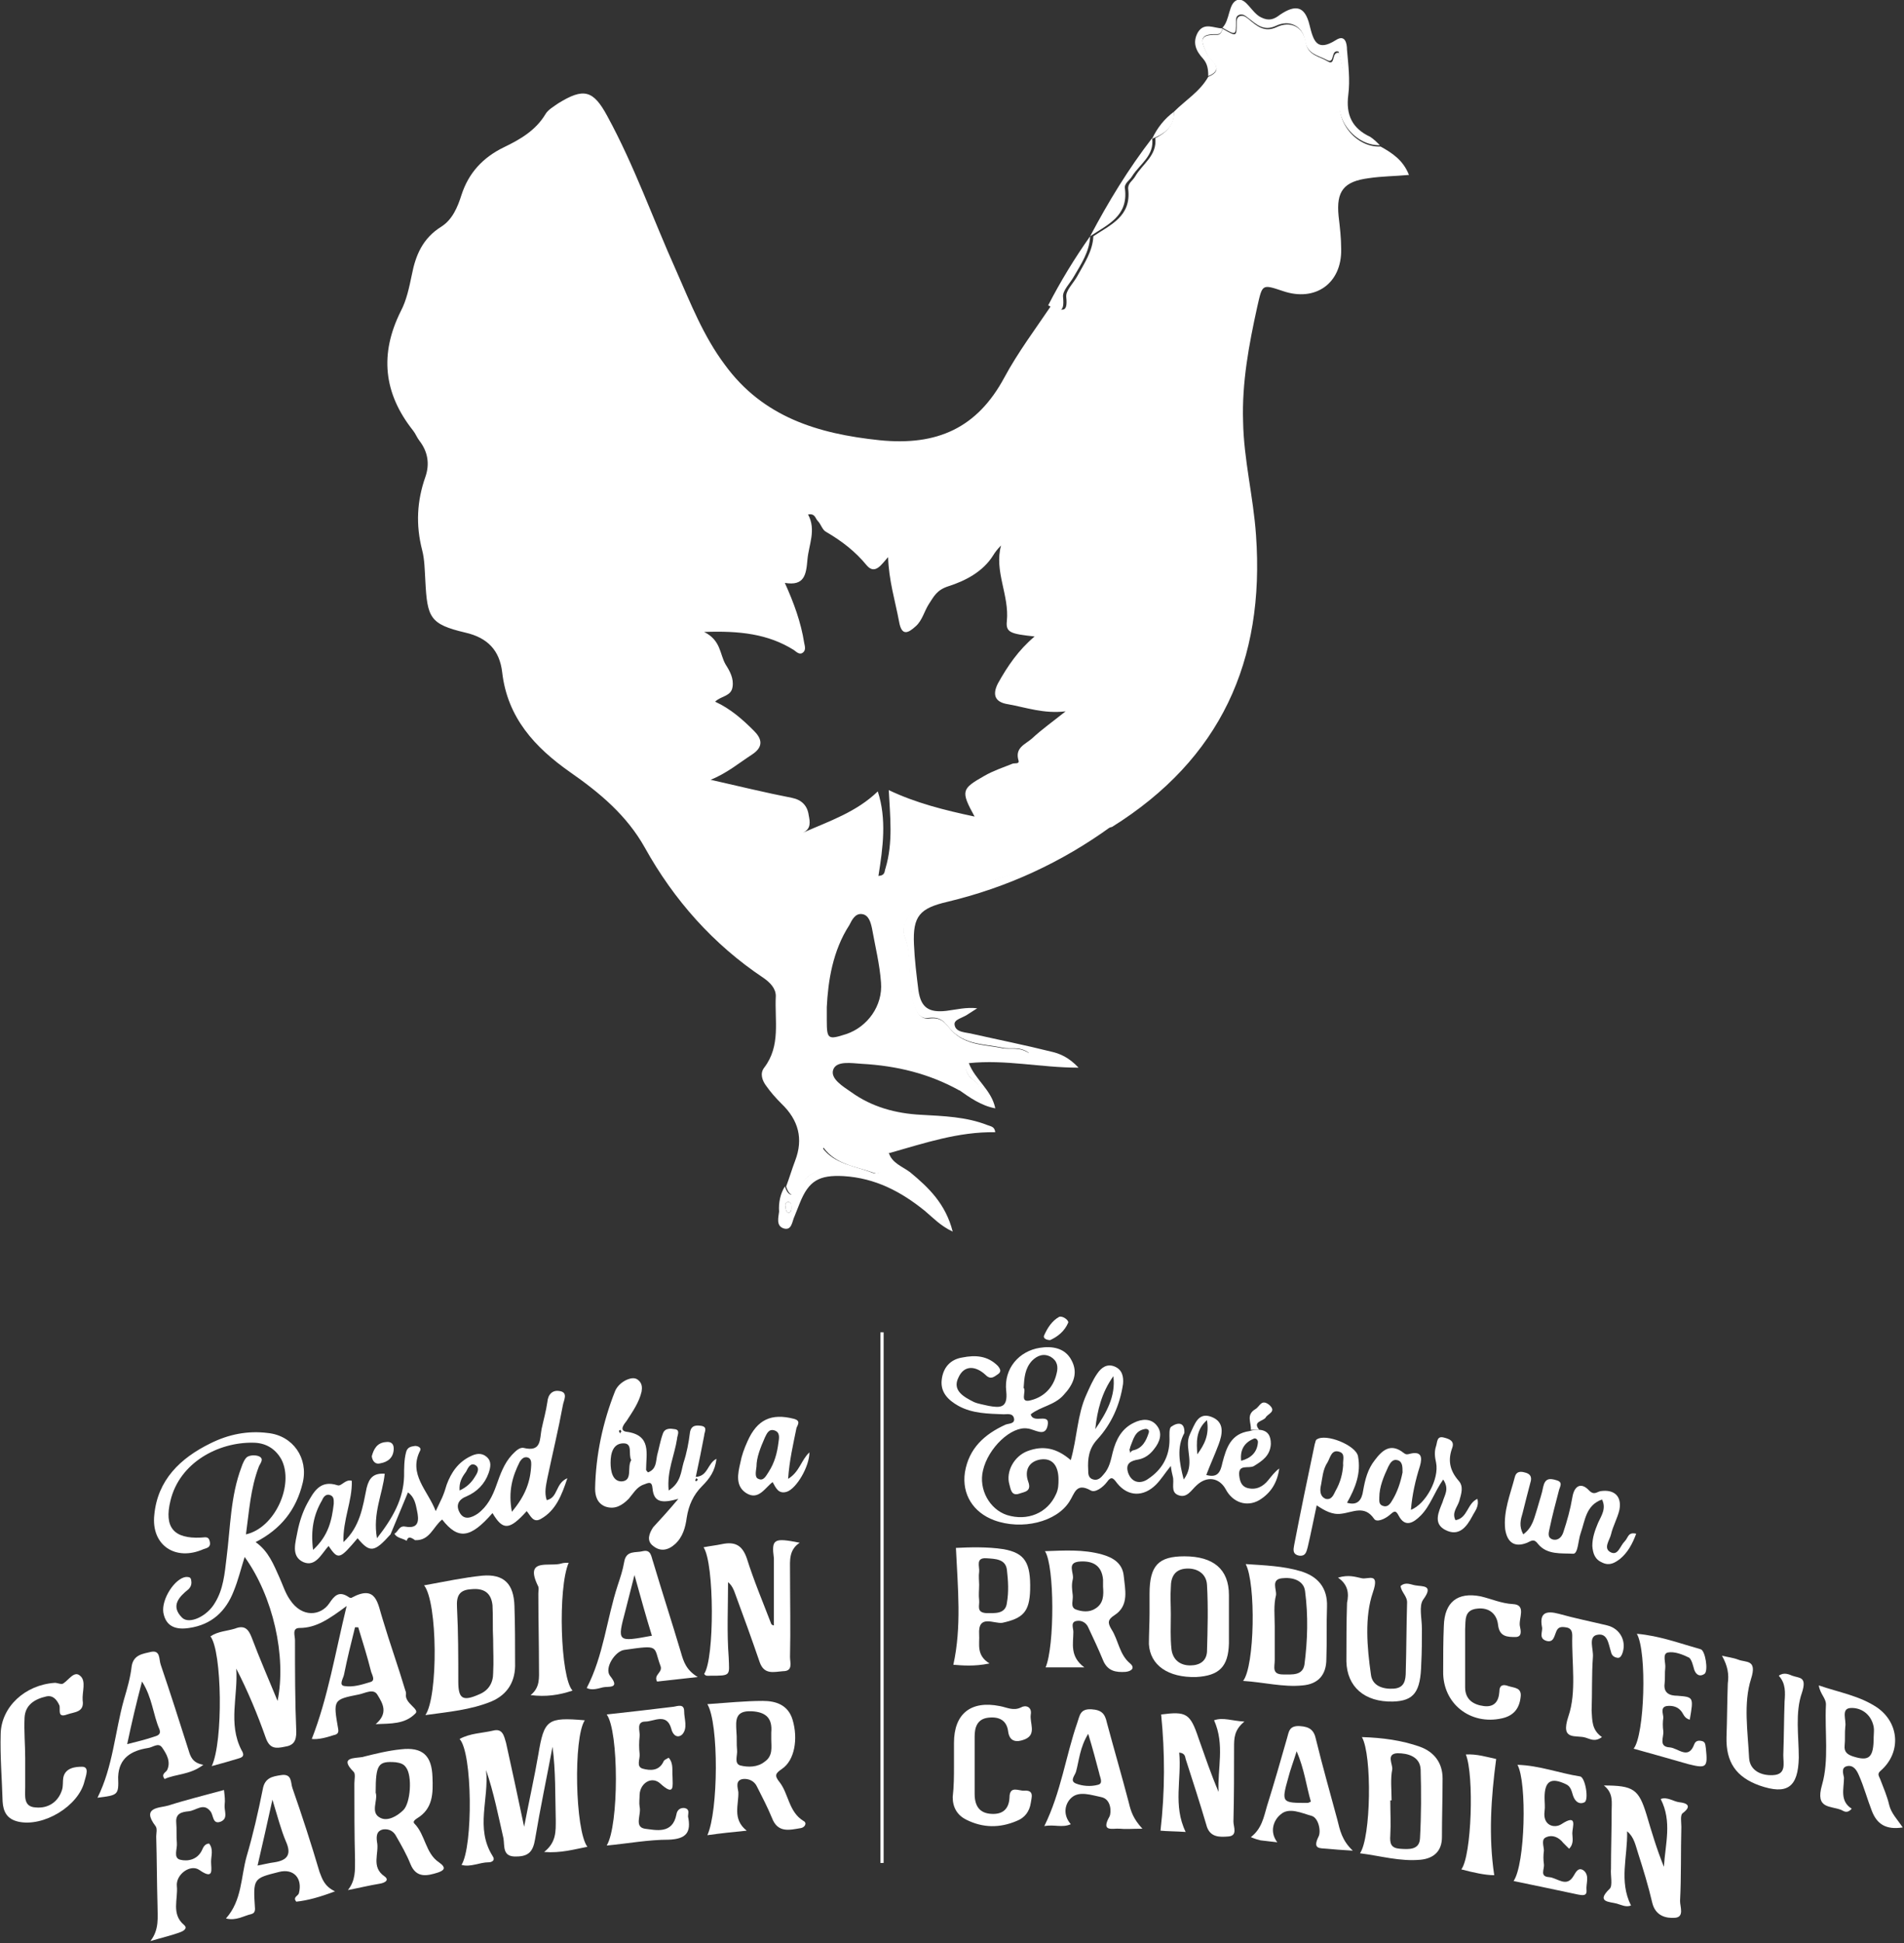
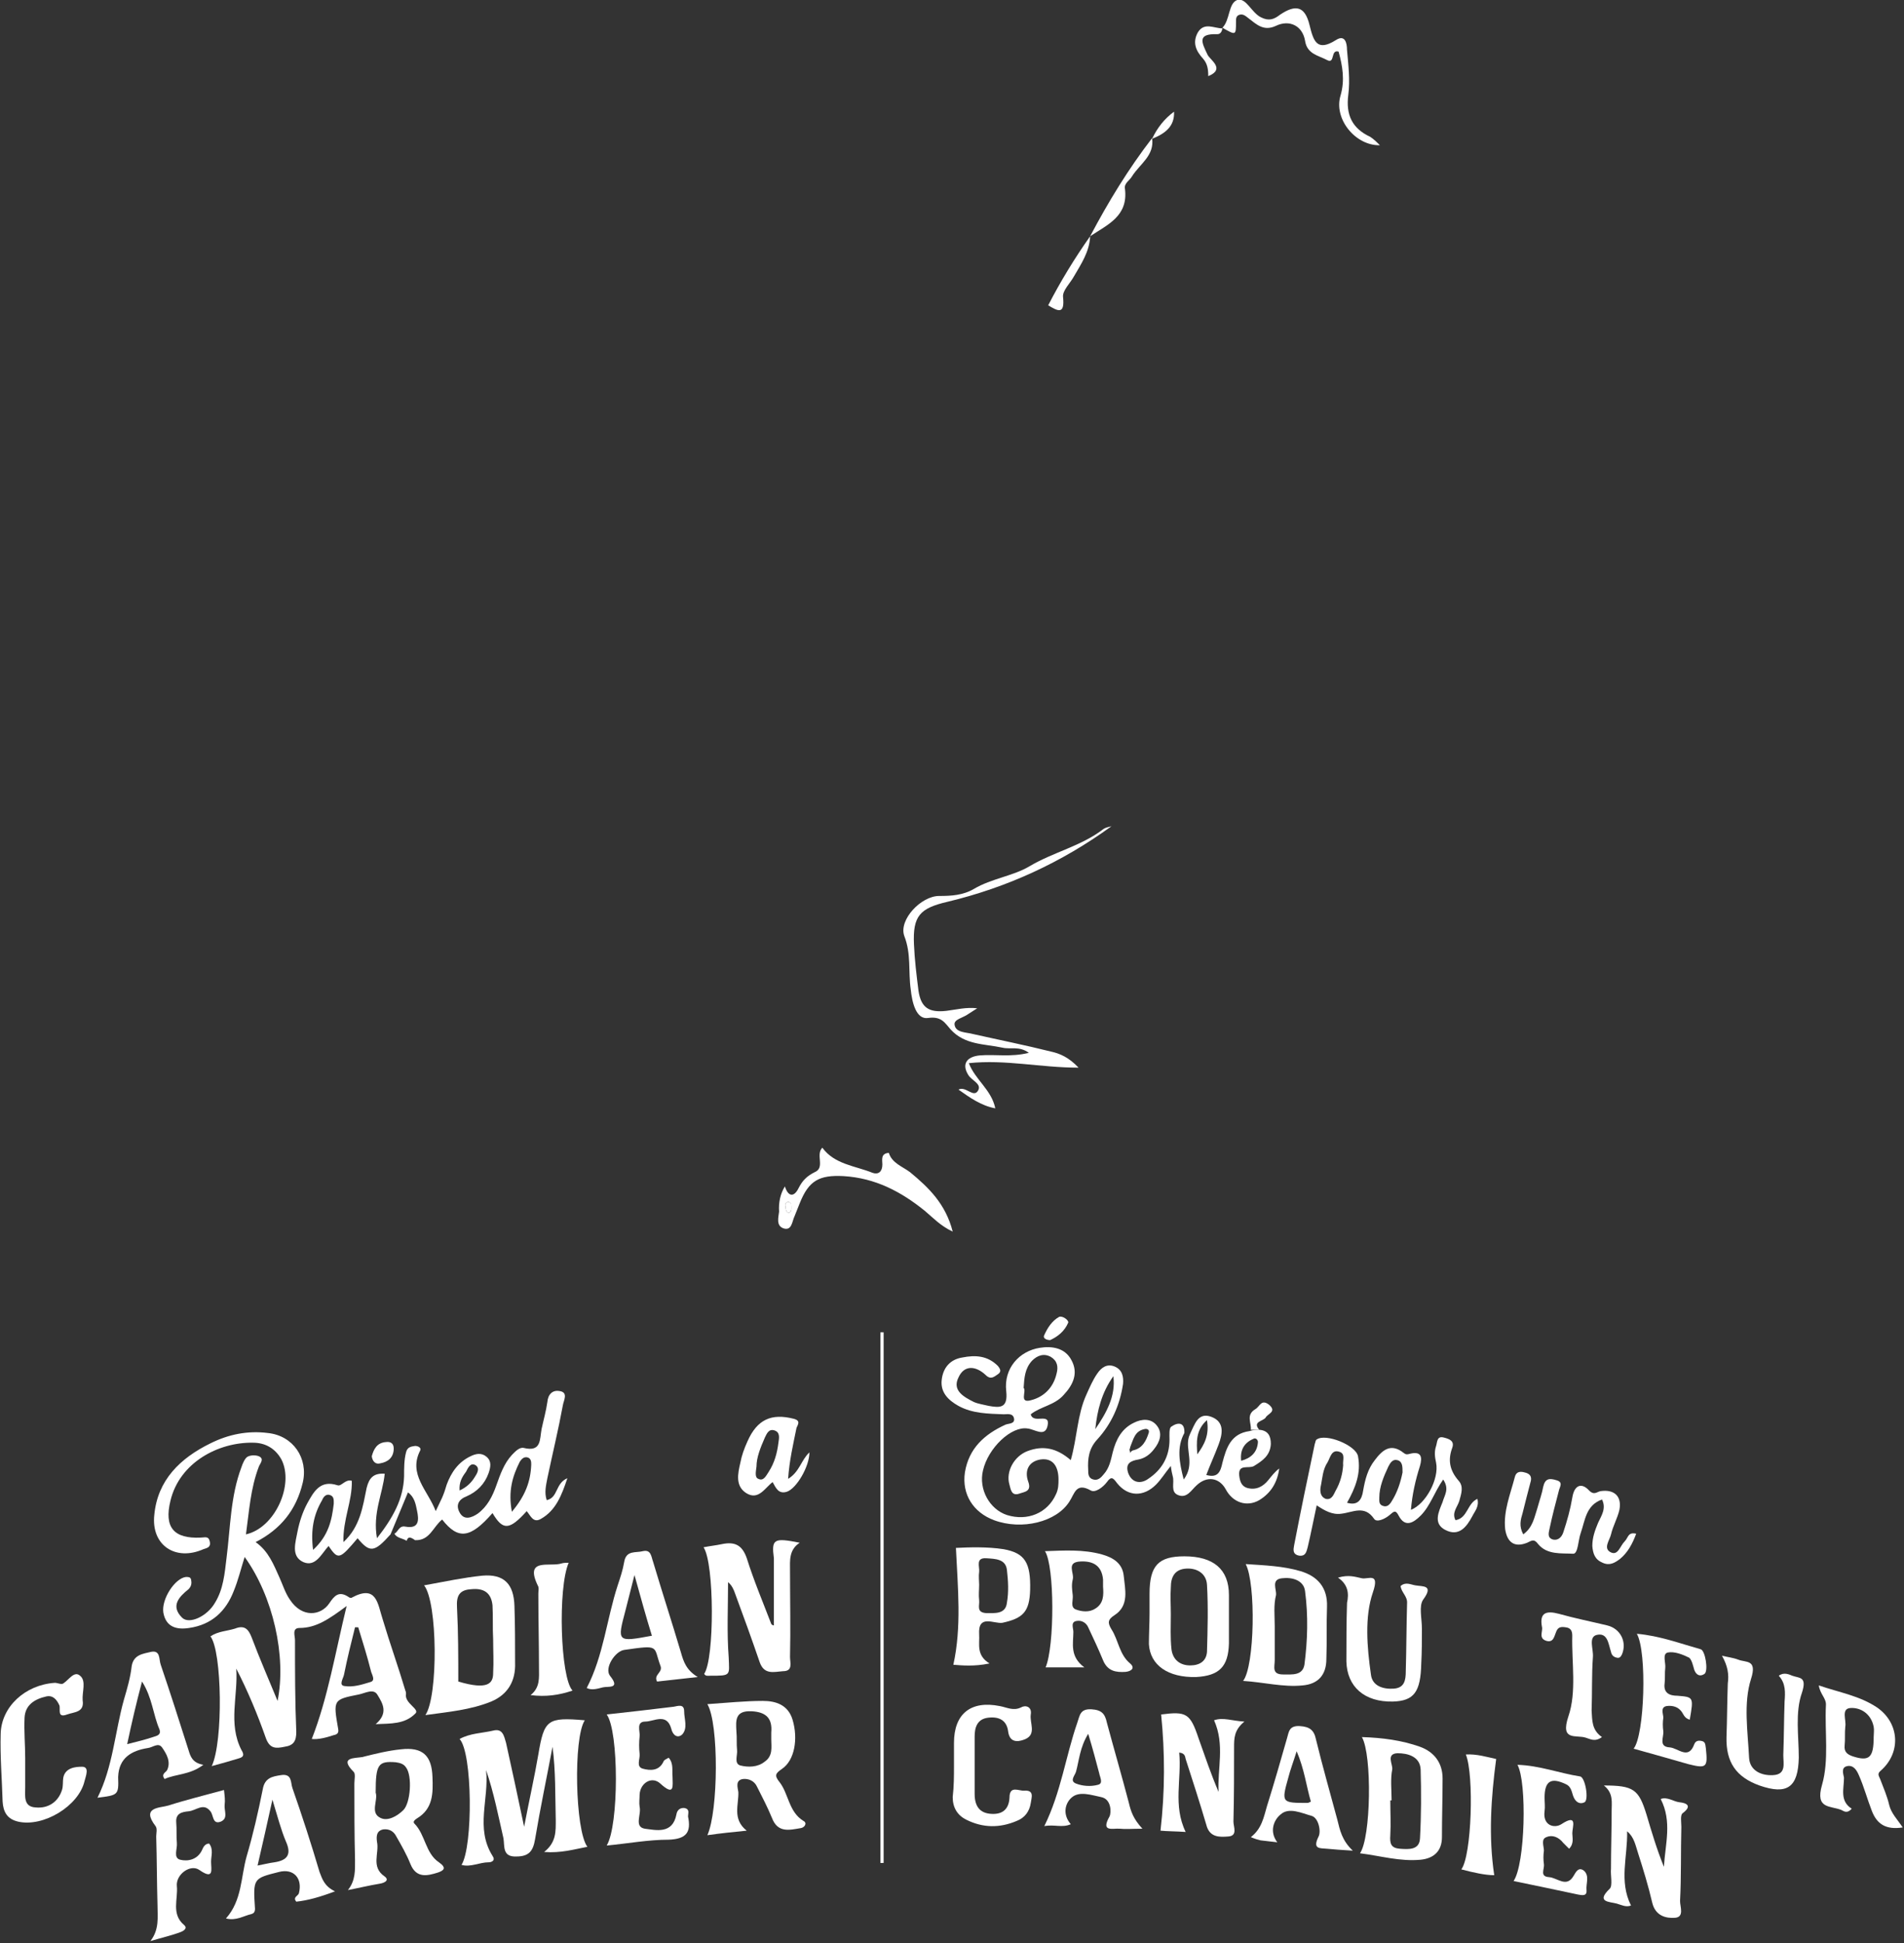
<svg xmlns="http://www.w3.org/2000/svg" width="150" height="153" viewBox="0 0 150 153" fill="none">
  <rect x="0" y="0" width="150" height="153" fill="#333333" stroke="none" />
  <g clip-path="url(#clip0_2348_52255)">
-     <path d="M92.492 8.793C93.407 7.878 94.526 7.218 95.187 6.049C96.56 5.489 95.339 4.778 95.136 4.371C94.678 3.355 94.272 2.694 95.899 2.745C96.153 2.745 96.255 2.49 96.305 2.287H96.356C97.424 2.897 97.424 2.897 97.424 1.83C97.424 1.626 97.424 1.372 97.678 1.27C97.983 1.169 98.187 1.372 98.39 1.525C99 2.033 99.611 2.592 100.577 2.135C101.644 1.626 102.661 2.084 102.865 3.304C103.017 4.371 103.933 4.422 104.594 4.829C105.255 5.235 104.848 4.015 105.509 4.168C105.814 5.286 106.017 6.404 105.661 7.624C105.102 9.505 106.831 11.64 108.763 11.538C109.678 12.047 110.543 12.606 111 13.775C109.882 13.877 108.865 13.877 107.848 14.029C105.865 14.283 105.255 15.046 105.458 17.028C105.56 17.892 105.661 18.756 105.661 19.62C105.712 22.314 103.627 23.788 101.085 22.924C99.407 22.365 99.458 22.365 99.051 24.144C98.39 27.143 97.831 30.142 97.933 33.192C97.983 36.191 98.746 39.139 98.95 42.138C99.661 52.05 96.153 59.776 87.611 65.114C87.407 65.165 87.153 65.215 87 65.317C85.221 66.639 83.034 67.147 81.153 68.265C79.831 69.028 78.153 69.18 76.78 70.044C75.916 70.553 75 70.603 74.034 70.603C72.611 70.603 70.78 72.484 71.288 73.755C71.848 75.178 71.594 76.601 71.797 77.974C71.899 78.889 72.204 80.312 73.17 80.21C74.238 80.058 74.492 80.617 74.95 81.125C76.068 82.345 77.594 82.244 79.017 82.549C79.627 82.65 80.288 82.396 81.102 82.955C79.678 83.311 78.458 83.057 77.238 83.159C76.17 83.26 75.814 83.921 76.322 84.683C76.577 85.09 77.441 85.344 77.085 85.954C76.729 86.513 76.119 85.598 75.56 85.853C73.17 84.531 70.627 83.921 67.882 83.769C67.068 83.718 65.899 83.514 65.644 84.226C65.39 84.938 66.407 85.548 67.068 86.005C68.695 87.174 70.577 87.683 72.56 87.784C74.339 87.886 76.119 87.937 77.797 88.597C78.051 88.699 78.356 88.699 78.407 89.157C75.509 89.106 72.814 90.021 70.119 90.783C69.509 90.834 69.611 91.342 69.611 91.698C69.611 92.257 69.255 92.511 68.848 92.359C67.475 91.851 65.899 91.749 64.882 90.376C64.373 90.936 65.136 91.952 64.272 92.308C63.661 92.562 63.255 92.918 63 93.579C62.645 94.341 62.187 94.24 61.933 93.426C62.187 92.766 62.39 92.054 62.645 91.393C63.306 89.665 62.899 88.191 61.577 86.92C61.119 86.463 60.712 86.005 60.356 85.497C60.051 85.09 59.848 84.531 60.204 84.073C61.526 82.345 61.017 80.363 61.119 78.431C61.119 77.821 60.661 77.364 60.153 77.008C56.187 74.365 53.085 70.858 50.797 66.74C49.373 64.199 47.238 62.42 44.899 60.793C42.153 58.861 39.967 56.523 39.56 52.914C39.356 51.237 38.441 50.22 36.661 49.814C33.865 49.153 33.661 48.645 33.509 45.747C33.458 44.934 33.458 44.07 33.255 43.307C32.746 41.325 32.848 39.444 33.509 37.563C33.865 36.547 33.712 35.581 33.051 34.717C32.848 34.463 32.746 34.158 32.543 33.904C30.204 30.956 29.899 27.855 31.577 24.5C32.034 23.636 32.238 22.619 32.441 21.654C32.746 20.078 33.306 18.756 34.78 17.841C35.645 17.282 36.051 16.316 36.356 15.351C36.916 13.622 38.034 12.402 39.712 11.589C40.983 10.979 42.204 10.268 42.967 8.997C43.17 8.641 43.627 8.387 43.983 8.133C45.967 6.913 46.729 7.065 47.848 9.149C49.983 13.063 51.458 17.282 53.288 21.349C54.407 23.89 55.424 26.483 57.102 28.719C60.102 32.836 64.424 34.158 69.305 34.666C73.831 35.124 76.983 33.7 79.119 29.736C80.187 27.753 81.56 25.923 82.831 24.043C83.594 24.449 84.153 24.754 84 23.382C83.95 22.873 84.56 22.314 84.865 21.755C85.424 20.739 86.085 19.773 86.136 18.604C87.509 17.689 89.136 17.028 88.882 14.893C88.831 14.436 89.238 14.232 89.441 13.877C90 12.911 91.17 12.25 91.017 10.877C91.729 10.522 92.492 9.963 92.492 8.793ZM70.017 62.216C72.153 63.233 74.39 63.792 76.78 64.3C75.661 62.267 75.763 62.115 77.543 61.098C78.255 60.691 79.017 60.437 79.78 60.132C79.933 60.081 80.339 60.183 80.238 59.878C79.933 58.861 80.797 58.607 81.305 58.15C82.068 57.438 82.933 56.828 83.95 56.015C82.221 56.218 80.848 55.71 79.424 55.456C78.407 55.303 78.153 54.744 78.611 53.829C79.373 52.457 80.238 51.186 81.509 50.119C79.627 49.915 79.221 49.814 79.322 48.899C79.526 46.865 78.305 44.985 78.865 42.952C78.611 43.206 78.407 43.46 78.255 43.714C77.441 45.036 76.017 45.747 74.746 46.154C73.78 46.459 73.577 46.967 73.17 47.577C72.814 48.136 72.661 48.848 72.153 49.305C71.543 49.864 71.034 50.119 70.831 48.95C70.526 47.323 70.017 45.696 69.966 43.867C69.458 44.426 68.95 45.29 68.288 44.527C67.373 43.409 66.305 42.596 65.085 41.884C64.78 41.732 64.678 41.274 64.424 41.02C64.221 40.817 64.221 40.41 63.661 40.512C64.322 41.732 63.712 42.901 63.611 44.07C63.509 45.29 63.356 46.154 61.831 45.9C62.543 47.475 63.102 49 63.356 50.627C63.407 50.881 63.509 51.186 63.255 51.389C63 51.593 62.746 51.339 62.543 51.186C60.509 49.915 58.272 49.661 55.475 49.763C56.797 50.424 56.695 51.491 57.153 52.304C57.509 52.864 57.814 53.423 57.712 54.084C57.611 54.846 56.797 54.795 56.339 55.253C57.56 55.812 58.526 56.676 59.39 57.54C59.95 58.099 60.255 58.76 59.238 59.421C58.221 60.081 57.255 60.895 55.983 61.403C58.221 61.911 60.306 62.42 62.39 62.826C63.153 62.979 63.611 63.436 63.712 64.199C63.814 64.707 63.916 65.266 63.255 65.571C65.339 64.656 67.475 63.945 69.153 62.318C69.865 64.504 69.56 66.74 69.204 68.977C69.763 68.926 69.661 68.621 69.763 68.367C70.373 66.334 70.119 64.25 70.017 62.216ZM65.136 79.295C65.136 79.905 65.136 80.109 65.136 80.363C65.136 81.837 65.238 81.888 66.661 81.43C68.339 80.871 69.56 79.194 69.407 77.364C69.305 75.941 68.95 74.517 68.695 73.094C68.594 72.637 68.441 72.027 67.882 71.976C67.373 71.925 67.119 72.433 66.916 72.84C65.594 74.873 65.238 77.262 65.136 79.295Z" fill="white" />
    <path d="M29.596 135.767C30.613 134.903 30.155 134.14 29.749 133.479C29.444 132.92 28.782 133.327 28.274 133.429C26.24 133.835 26.24 133.835 26.647 136.173C26.698 136.478 26.545 136.58 26.291 136.631C25.681 136.834 25.071 136.987 24.562 136.936C25.833 133.683 26.393 130.226 27.308 126.465C25.935 127.481 24.918 128.193 23.596 128.193C22.986 128.193 23.24 128.803 23.24 129.159C23.24 131.548 23.24 133.988 23.342 136.377C23.342 137.088 23.138 137.444 22.427 137.546C21.715 137.698 21.257 137.698 20.952 136.885C20.291 135.004 19.528 133.174 18.613 131.395C18.766 133.53 17.952 135.716 19.02 137.8C19.274 138.207 19.172 138.359 18.816 138.461C18.155 138.664 17.444 138.867 16.681 139.071C17.596 137.139 17.494 130.023 16.579 128.854C17.189 128.447 17.85 128.447 18.511 128.244C19.274 127.939 19.579 128.295 19.833 128.955C20.444 130.582 21.155 132.209 21.867 133.937C22.579 130.429 21.511 125.702 19.274 122.602C18.969 123.567 18.766 124.431 18.41 125.296C17.799 126.871 16.681 127.939 14.901 128.193C13.935 128.345 13.071 128.142 12.867 126.973C12.715 125.906 13.783 124.279 14.647 124.177C14.85 124.177 15.003 124.177 15.054 124.381C15.104 124.635 15.104 124.889 14.85 125.143C14.088 125.753 13.427 126.465 14.342 127.38C14.901 127.939 16.325 127.278 16.935 126.211C17.596 125.143 17.698 123.923 17.85 122.652C18.155 120.263 18.155 117.824 19.02 115.536C19.122 115.231 19.274 114.875 19.477 114.723C19.732 114.57 20.138 114.57 20.393 114.672C20.85 114.875 20.494 115.231 20.393 115.485C19.732 117.214 19.63 118.993 19.376 120.823C21.664 120.314 23.189 116.909 22.172 114.926C21.664 114.011 20.85 113.605 19.935 113.605C17.189 113.554 14.138 115.18 13.427 118.179C12.918 120.263 13.681 121.178 15.816 121.077C16.122 121.077 16.427 120.924 16.528 121.382C16.63 121.839 16.325 121.89 16.02 121.992C13.833 122.957 11.901 121.687 12.155 119.298C12.41 116.553 14.189 114.825 16.579 113.655C18.003 112.944 19.528 112.639 21.105 112.842C23.088 113.045 24.308 114.825 23.85 116.756C23.342 118.891 22.122 120.416 20.138 121.432C21.155 122.144 21.562 123.212 22.02 124.228C22.274 124.787 22.477 125.448 22.833 125.956C23.799 127.43 25.274 127.227 25.935 126.261C26.342 125.651 26.698 125.245 27.46 125.753C27.511 125.804 27.664 125.855 27.715 125.804C29.698 124.736 29.749 126.312 30.155 127.532C30.715 129.413 31.376 131.243 31.935 133.124C31.986 133.225 31.986 133.327 31.986 133.378C31.833 134.14 33.155 134.598 32.698 134.953C31.884 135.767 30.816 135.716 29.596 135.767ZM28.223 128.142C28.122 128.142 28.071 128.142 27.969 128.142C27.664 129.362 27.359 130.582 27.105 131.853C27.054 132.158 26.647 132.717 27.155 132.768C27.816 132.869 28.477 132.666 29.138 132.463C29.596 132.361 29.342 131.954 29.24 131.649C28.935 130.429 28.579 129.311 28.223 128.142Z" fill="white" />
    <path d="M99.204 112.588C99.916 112.639 100.119 113.096 100.119 113.706C100.068 114.621 99.458 115.028 98.797 115.435C98.39 115.689 97.526 115.231 97.628 116.197C97.678 116.604 97.78 117.01 98.238 117.163C98.95 117.366 99.509 117.061 99.916 116.553C100.17 116.248 100.424 115.892 100.78 115.638C100.628 116.756 100.119 117.569 99.204 118.129C98.238 118.688 97.119 118.332 96.56 117.264C96.051 116.35 95.085 116.197 94.272 116.96C93.865 117.315 93.509 118.027 92.797 117.722C92.187 117.468 92.543 116.756 92.39 116.248C92.339 116.045 92.289 115.841 92.238 115.435C91.78 115.994 91.475 116.502 91.068 116.909C90.102 117.874 88.882 117.874 88.017 116.807C87.712 116.4 87.56 116.197 87.204 116.705C86.899 117.112 86.289 117.569 85.933 117.366C84.763 116.705 84.662 117.62 84.255 118.23C83.238 119.857 80.492 120.518 78.305 119.704C76.678 119.094 75.763 117.671 76.017 115.943C76.323 114.062 77.543 112.944 79.221 112.181C79.475 112.08 79.984 112.131 79.882 111.673C79.78 111.266 79.373 111.368 79.068 111.368C77.848 111.317 76.628 111.317 75.509 110.707C74.695 110.25 74.085 109.64 74.187 108.674C74.289 107.708 74.848 107.048 75.814 106.895C76.831 106.692 77.797 106.743 78.611 107.556C78.814 107.81 78.916 108.013 78.611 108.217C78.305 108.42 78.051 108.674 77.644 108.267C76.882 107.556 75.966 107.454 75.509 108.471C75 109.487 75.916 109.996 76.729 110.402C77.085 110.555 77.492 110.606 77.899 110.707C78.763 110.86 79.424 110.911 79.272 109.538C79.068 107.759 80.289 106.387 81.916 106.133C82.882 105.98 83.899 106.133 84.407 107.098C84.966 108.115 84.56 109.03 83.797 109.843C83.085 110.657 81.966 110.758 81.204 111.368C81.407 112.181 82.78 111.165 82.526 112.283C82.323 113.198 81.509 112.537 80.95 112.486C79.678 112.283 77.848 114.011 77.441 115.79C77.085 117.264 77.95 118.84 79.323 119.298C80.95 119.806 82.526 119.145 83.187 117.671C83.39 117.264 83.39 116.858 83.39 116.502C83.39 115.587 83.034 114.774 81.966 114.926C81.051 115.079 80.695 115.79 81 116.655C81.305 117.468 80.695 117.468 80.289 117.62C79.678 117.824 79.627 117.264 79.526 116.909C79.221 115.892 79.882 114.672 80.95 114.265C82.17 113.808 83.238 114.011 84.356 114.977C84.865 113.198 84.865 111.419 85.577 109.843C85.831 109.284 86.085 108.674 86.441 108.166C86.746 107.708 87.204 107.353 87.814 107.607C88.424 107.861 88.526 108.42 88.475 108.979C88.221 110.657 87.56 112.131 86.441 113.351C85.78 114.062 85.678 114.875 85.729 115.74C85.729 116.045 85.729 116.4 86.136 116.502C86.492 116.604 86.746 116.35 86.95 116.095C87.407 115.587 87.509 114.977 87.661 114.367C87.916 113.351 88.373 112.486 89.339 112.029C89.95 111.724 90.662 111.673 91.119 112.232C91.628 112.842 91.373 113.554 90.916 114.113C90.611 114.52 90.204 114.825 89.695 114.926C89.085 115.028 88.627 115.231 88.882 115.994C89.187 116.807 89.899 116.858 90.458 116.451C91.526 115.74 92.136 114.723 92.136 113.351C92.136 112.995 92.085 112.436 92.289 112.334C92.797 111.978 93.356 111.978 93.305 112.842C92.695 113.961 92.899 115.13 93.255 116.502C94.17 115.282 93.356 114.164 93.662 113.147C93.712 113.046 93.712 112.995 93.763 112.893C94.119 112.181 94.373 111.165 95.441 111.571C96.509 111.978 96.305 112.944 96 113.757C95.695 114.57 95.339 115.333 95.034 116.146C95.95 116.4 96.153 115.892 96.305 115.18C96.611 114.011 96.966 112.893 98.441 112.69C98.746 112.588 99 112.588 99.204 112.588ZM89.238 114.215C90 114.062 90.305 113.452 90.509 112.791C90.56 112.537 90.305 112.486 90.153 112.537C89.39 112.69 89.289 113.351 89.034 113.961C89.034 114.011 89.034 114.062 88.984 114.113C88.984 114.215 89.034 114.316 89.034 114.418C89.085 114.316 89.136 114.265 89.238 114.215ZM80.644 109.284C80.899 109.538 80.238 110.555 81.255 110.25C82.221 109.996 82.984 109.284 83.238 108.166C83.39 107.607 83.289 107.149 82.78 106.844C82.221 106.539 81.712 106.743 81.305 107.149C80.746 107.759 80.695 108.471 80.644 109.284ZM86.289 112.537C87.153 111.266 87.916 109.945 87.712 108.369C86.797 109.64 86.441 111.063 86.289 112.537ZM94.323 114.52C94.882 113.757 95.289 112.995 95.085 111.826C94.17 112.639 94.272 113.605 94.323 114.52ZM97.78 115.028C98.543 114.825 99.051 114.367 99.102 113.554C99.102 113.351 98.899 113.198 98.746 113.3C98.034 113.605 97.678 114.164 97.78 115.028Z" fill="white" />
    <path d="M32.038 121.331C31.733 121.128 31.275 121.128 31.072 120.772C31.377 120.62 31.427 120.111 31.936 120.213C33.054 120.416 33.004 119.654 32.851 118.942C32.749 118.434 32.648 117.875 32.139 117.519C31.682 118.637 31.224 119.705 30.766 120.823C29.495 122.246 29.139 122.297 28.173 121.128C26.749 122.805 26.648 122.856 25.885 121.738C25.326 122.348 24.868 123.415 23.902 123.009C22.885 122.551 23.292 121.433 23.444 120.569C23.597 119.806 23.851 119.044 24.207 118.383C24.715 117.468 25.224 116.502 26.597 116.96C26.902 117.062 27.207 116.452 27.715 116.604C27.766 118.18 27.004 119.654 27.055 121.433C28.377 120.213 28.58 118.637 28.885 117.163C29.088 116.35 29.444 115.994 30.309 116.045C30.156 117.621 29.343 119.146 29.699 121.128C30.97 119.501 31.783 118.027 31.834 116.248C31.834 115.587 31.834 114.977 31.987 114.367C32.088 113.961 32.343 113.91 32.699 113.859C32.953 113.859 33.207 114.012 33.105 114.215C32.139 116.096 33.715 117.367 34.326 118.993C34.529 118.586 34.682 118.231 34.834 117.926C34.987 117.57 35.088 117.265 35.19 116.909C35.546 115.943 36.105 115.13 37.071 114.672C37.478 114.469 37.936 114.368 38.343 114.723C38.749 115.079 38.648 115.537 38.495 115.994C38.19 116.858 37.58 117.468 36.766 117.824C36.105 118.078 35.902 118.536 36.207 119.095C36.563 119.756 37.173 119.501 37.631 119.196C38.394 118.637 38.8 117.824 39.105 116.96C39.41 116.096 39.715 115.232 40.326 114.571C40.58 114.317 40.885 113.961 41.241 114.012C42.665 114.367 42.512 113.351 42.665 112.538C42.817 111.826 43.021 111.114 43.122 110.403C43.173 109.793 43.529 109.437 44.088 109.539C44.8 109.64 44.394 110.301 44.343 110.657C43.987 112.588 43.529 114.469 43.122 116.401C43.021 116.96 42.868 117.519 43.072 118.129C43.987 117.926 43.733 116.807 44.699 116.401C44.241 117.773 43.783 118.942 42.614 119.603C42.004 119.959 41.8 119.349 41.495 118.993C40.122 120.518 39.614 120.518 38.8 119.146C37.071 121.128 36.105 121.28 34.834 119.654C34.122 120.213 33.868 121.331 32.699 121.28C32.343 121.026 32.139 120.975 32.038 121.331ZM24.665 122.043C25.885 120.925 26.139 119.705 26.292 118.434C26.292 118.18 26.343 117.824 25.987 117.722C25.682 117.621 25.478 117.875 25.377 118.129C24.715 119.247 24.461 120.467 24.665 122.043ZM40.326 119.044C41.394 117.773 41.8 116.655 41.851 115.333C41.851 115.13 41.851 114.876 41.597 114.774C41.292 114.672 41.088 114.876 40.936 115.13C40.377 116.248 40.021 117.417 40.326 119.044ZM36.207 117.366C36.766 117.112 37.122 116.757 37.377 116.35C37.58 116.045 37.834 115.638 37.478 115.384C37.072 115.13 36.868 115.587 36.715 115.892C36.41 116.299 36.156 116.706 36.207 117.366Z" fill="white" />
    <path d="M46.071 135.463C45.156 136.835 45.309 144.155 46.275 145.425C45.207 145.629 44.19 145.934 42.868 145.832C43.834 145.07 43.783 144.206 43.783 143.291C43.733 141.359 43.783 139.478 43.529 137.547C43.071 139.987 42.563 142.376 42.156 144.815C42.004 145.73 41.699 146.188 40.682 146.188C39.563 146.239 39.766 145.375 39.665 144.765C39.258 142.986 38.902 141.156 38.292 139.377C38.546 141.664 37.427 143.951 38.8 146.137C39.054 146.493 38.749 146.645 38.495 146.645C37.783 146.645 37.071 147.052 36.36 146.849C37.275 145.375 37.224 138.004 36.207 136.937C37.021 136.479 37.987 136.479 38.851 136.276C39.614 136.073 39.715 136.733 39.868 137.242C40.326 139.326 40.783 141.41 41.292 143.85C41.699 141.715 42.105 139.936 42.41 138.157C42.868 135.412 43.122 135.209 46.071 135.463Z" fill="white" />
    <path d="M113.697 116.503C112.986 117.52 112.681 118.587 111.918 119.349C111.358 119.909 110.697 120.315 110.189 119.349C109.935 118.841 109.782 119.044 109.477 119.299C109.121 119.604 108.46 119.909 108.257 119.604C107.494 118.485 106.579 119.095 105.664 119.197C104.952 119.299 104.342 118.943 103.731 118.536C103.477 119.705 103.274 120.773 103.02 121.84C102.918 122.196 102.867 122.552 102.358 122.501C101.799 122.399 101.901 121.993 101.952 121.688C102.46 119.044 103.02 116.35 103.579 113.707C103.63 113.606 103.63 113.402 103.731 113.351C104.443 112.843 106.833 113.809 106.986 114.673C107.24 115.995 106.782 117.164 106.121 118.333C106.986 118.587 107.291 118.079 107.392 117.367C107.545 116.503 107.748 115.69 108.308 114.978C108.918 114.165 109.579 113.606 110.596 114.419C110.799 114.571 110.901 114.521 111.104 114.47C111.969 114.266 112.07 114.724 111.867 115.435C111.511 116.554 111.257 117.672 111.155 118.892C112.325 118.434 113.392 116.452 113.138 115.181C113.036 114.724 112.986 114.317 113.138 113.86C113.24 113.555 113.189 113.046 113.748 113.199C114.155 113.301 114.613 113.453 114.409 114.012C114.053 114.978 114.206 115.791 114.918 116.605C115.325 117.062 115.121 117.621 114.969 118.18C114.816 118.689 114.358 119.095 114.664 119.705C115.63 119.553 115.579 118.384 116.392 118.028C116.545 118.638 116.189 118.994 115.986 119.4C115.528 120.264 114.918 121.027 113.85 120.468C112.884 119.959 113.342 119.044 113.647 118.282C113.799 117.723 114.206 117.265 113.697 116.503ZM105.816 115.385C105.765 114.978 106.02 114.47 105.511 114.317C104.901 114.114 104.799 114.775 104.596 115.131C104.189 115.74 104.189 116.401 104.036 117.113C103.986 117.469 104.036 117.875 104.443 118.028C104.901 118.13 105.053 117.723 105.206 117.418C105.613 116.706 105.765 116.045 105.816 115.385ZM110.494 115.944C110.494 115.486 110.494 115.08 110.087 114.978C109.731 114.876 109.528 115.181 109.375 115.486C109.02 116.249 108.664 117.062 108.664 117.926C108.664 118.18 108.613 118.485 108.969 118.587C109.274 118.689 109.477 118.485 109.63 118.231C110.087 117.52 110.342 116.706 110.494 115.944Z" fill="white" />
-     <path d="M53.442 118.026C52.171 118.381 51.51 118.331 51.408 117.212C51.357 116.602 51.103 116.755 50.696 116.907C50.137 117.111 49.883 117.619 49.527 118.026C49.018 118.534 48.459 118.89 47.696 118.636C47.035 118.381 46.883 117.771 46.883 117.212C46.934 114.569 47.493 111.977 48.459 109.537C48.612 109.181 48.917 108.876 49.324 108.673C49.679 108.52 50.035 108.419 50.34 108.724C50.595 108.978 50.595 109.283 50.544 109.588C50.34 110.452 49.832 111.163 49.374 111.875C49.171 112.129 48.764 112.638 49.324 112.739C51.357 112.993 50.9 114.467 50.9 115.738C50.9 115.789 51.001 115.891 51.052 115.942C51.713 115.687 51.663 115.128 51.764 114.62C51.917 114.061 52.018 113.451 52.222 112.892C52.374 112.434 52.832 112.485 53.137 112.536C53.645 112.587 53.34 113.044 53.34 113.298C53.137 114.62 52.527 115.84 52.679 117.365C53.645 116.755 53.645 115.891 53.849 115.179C54.103 114.417 54.256 113.603 54.357 112.79C54.459 112.18 54.917 112.231 55.273 112.282C55.781 112.383 55.476 112.79 55.476 113.044C55.273 114.112 55.069 115.128 54.815 116.297C55.781 116.247 55.73 115.23 56.442 114.874C56.34 115.84 55.883 116.45 55.324 117.009C54.612 117.721 54.256 118.534 54.103 119.5C54.001 120.262 53.798 121.025 53.188 121.584C52.629 122.092 52.018 122.194 51.459 121.736C50.9 121.33 51.154 120.72 51.459 120.262C52.069 119.601 52.629 118.991 53.442 118.026ZM49.73 114.976C49.476 114.518 49.883 113.654 49.12 113.654C48.306 113.654 48.103 114.417 48.103 115.179C48.103 115.84 48.256 116.653 48.968 116.653C49.883 116.602 49.374 115.535 49.73 114.976ZM48.968 112.739C48.917 112.688 48.917 112.638 48.866 112.587C48.815 112.638 48.764 112.638 48.764 112.688C48.764 112.739 48.815 112.79 48.866 112.892C48.866 112.79 48.917 112.739 48.968 112.739ZM54.968 116.501C54.917 116.45 54.917 116.45 54.866 116.399C54.815 116.45 54.815 116.501 54.764 116.551C54.764 116.551 54.815 116.602 54.815 116.653C54.917 116.602 54.968 116.551 54.968 116.501Z" fill="white" />
    <path d="M60.968 127.989C60.968 126.312 60.968 124.634 60.968 122.957C60.968 122.855 60.968 122.754 60.968 122.703C60.765 121.178 60.968 121.076 63.002 121.483C62.138 122.042 62.239 122.906 62.239 123.669C62.239 125.956 62.29 128.193 62.239 130.48C62.239 130.937 62.494 131.598 61.68 131.598C60.968 131.649 60.205 131.903 59.849 130.887C59.239 129.108 58.578 127.278 57.917 125.499C57.816 125.194 57.663 124.838 57.358 124.584C57.358 126.566 57.256 128.548 57.409 130.531C57.46 131.954 57.612 131.954 55.934 131.954C55.782 131.954 55.578 132.005 55.477 131.802C56.29 130.632 56.29 123.11 55.426 121.839C55.934 121.737 56.443 121.686 56.9 121.585C57.917 121.381 58.477 121.686 58.833 122.703C59.392 124.482 60.104 126.159 60.765 127.888C60.867 127.989 60.917 127.989 60.968 127.989Z" fill="white" />
    <path d="M58.828 144.154C57.811 144.256 56.794 144.358 55.727 144.51C56.591 142.629 56.642 135.716 55.727 134.192C57.252 134.09 58.676 133.937 60.099 133.937C61.116 133.937 62.083 134.242 62.438 135.412C62.896 136.936 62.591 138.614 61.625 139.275C61.116 139.63 60.964 139.783 61.422 140.342C62.133 141.257 62.133 142.68 63.303 143.392C63.608 143.544 63.404 143.9 63.099 143.951C62.184 144.104 61.269 144.358 60.811 143.138C60.455 142.274 60.049 141.511 59.642 140.698C59.438 140.24 58.981 140.037 58.523 140.088C57.913 140.19 58.116 140.749 58.167 141.105C58.218 142.07 57.659 143.239 58.828 144.154ZM60.761 136.987C60.761 136.733 60.761 136.581 60.761 136.428C60.862 135.31 60.354 134.802 59.184 134.751C57.913 134.7 57.964 135.462 58.015 136.326C58.066 136.835 58.015 137.343 58.066 137.801C58.116 138.207 57.811 138.868 58.32 139.02C58.93 139.173 59.693 139.173 60.252 138.715C60.913 138.258 60.761 137.546 60.761 136.987Z" fill="white" />
    <path d="M27.41 148.831C28.02 148.069 27.969 147.255 27.969 146.442C27.918 144.46 27.918 142.426 27.918 140.444C27.918 140.139 28.02 139.681 27.867 139.529C26.698 138.36 27.918 138.462 28.528 138.36C29.545 138.106 30.562 137.852 31.579 137.75C33.308 137.547 34.02 138.258 34.071 139.936C34.121 141.206 34.121 142.426 32.85 143.189C32.698 143.29 32.494 143.443 32.647 143.595C33.511 144.46 33.511 145.934 34.579 146.645C35.24 147.103 34.935 147.306 34.477 147.459C33.664 147.713 32.799 147.916 32.342 146.798C32.037 146.035 31.63 145.324 31.223 144.612C31.02 144.205 30.664 144.002 30.206 144.053C29.647 144.155 29.647 144.612 29.698 145.019C29.901 145.934 29.189 147.001 30.308 147.764C30.715 148.069 30.257 148.272 29.952 148.323C29.037 148.475 28.223 148.678 27.41 148.831ZM29.596 141.156C29.799 141.766 29.138 142.731 29.952 143.138C30.511 143.443 31.274 143.036 31.782 142.528C32.342 141.969 32.494 139.834 31.986 139.173C31.782 138.868 31.477 138.817 31.172 138.767C29.799 138.665 29.596 138.919 29.596 141.156Z" fill="white" />
-     <path d="M33.41 124.837C35.088 124.532 36.512 124.228 37.986 124.075C39.715 123.923 40.478 124.736 40.529 126.464C40.58 127.938 40.58 129.463 40.58 130.937C40.63 132.36 40.02 133.428 38.698 133.987C37.071 134.648 35.342 134.8 33.512 135.054C34.529 133.58 34.478 126.159 33.41 124.837ZM38.851 129.107C38.8 128.192 38.851 127.277 38.8 126.413C38.698 125.397 38.088 125.041 37.122 125.142C36.156 125.193 35.953 125.702 36.003 126.566C36.105 128.497 36.105 130.48 36.105 132.411C36.105 133.784 36.461 133.987 37.732 133.428C38.495 133.123 38.851 132.513 38.851 131.75C38.902 130.835 38.851 129.971 38.851 129.107Z" fill="white" />
+     <path d="M33.41 124.837C35.088 124.532 36.512 124.228 37.986 124.075C39.715 123.923 40.478 124.736 40.529 126.464C40.58 127.938 40.58 129.463 40.58 130.937C40.63 132.36 40.02 133.428 38.698 133.987C37.071 134.648 35.342 134.8 33.512 135.054C34.529 133.58 34.478 126.159 33.41 124.837ZM38.851 129.107C38.8 128.192 38.851 127.277 38.8 126.413C38.698 125.397 38.088 125.041 37.122 125.142C36.156 125.193 35.953 125.702 36.003 126.566C36.105 128.497 36.105 130.48 36.105 132.411C38.495 133.123 38.851 132.513 38.851 131.75C38.902 130.835 38.851 129.971 38.851 129.107Z" fill="white" />
    <path d="M91.477 135.005C93.46 134.751 93.765 134.903 94.426 136.885C94.934 138.309 95.392 139.681 96.002 141.104C95.9 139.275 96.51 137.394 95.646 135.462C96.358 135.208 97.07 135.513 98.036 135.564C97.222 136.225 97.222 136.885 97.222 137.597C97.222 139.529 97.222 141.511 97.172 143.443C97.172 143.849 97.528 144.561 96.765 144.612C96.104 144.663 95.29 144.713 95.036 143.697C94.528 141.969 93.968 140.24 93.409 138.512C93.358 138.309 93.358 138.055 92.9 138.004C93.104 140.088 92.392 142.172 93.409 144.256C92.697 144.205 91.934 144.205 91.426 144.154C91.782 141.054 91.782 138.055 91.477 135.005Z" fill="white" />
    <path d="M128.187 144.205C128.238 146.187 127.526 148.119 128.493 150.05C128.086 150.203 127.73 149.999 127.374 149.898C126.815 149.745 125.696 149.796 126.815 148.729C127.069 148.474 126.865 147.661 126.916 147.153C126.916 145.628 126.967 144.154 126.967 142.629C126.967 141.917 127.12 141.206 126.357 140.596C128.696 140.596 129.103 140.901 129.713 142.883C130.12 144.255 130.526 145.628 131.086 147C131.187 145.221 131.747 143.442 130.832 141.663C131.34 141.46 131.848 141.866 132.306 141.917C132.815 141.968 133.374 142.171 132.56 142.781C132.357 142.934 132.459 143.493 132.459 143.849C132.408 145.78 132.459 147.763 132.357 149.694C132.357 150.152 132.713 150.965 131.95 151.016C131.238 151.067 130.425 150.863 130.171 149.847C129.865 148.525 129.459 147.204 129.052 145.933C128.848 145.323 128.747 144.662 128.187 144.205Z" fill="white" />
    <path d="M107.141 145.935C108.005 144.715 108.107 138.209 107.293 136.785C108.92 136.836 110.446 137.04 111.869 137.548C112.988 137.954 113.649 138.819 113.649 140.039C113.649 141.563 113.598 143.139 113.598 144.664C113.598 145.782 112.937 146.341 111.92 146.443C110.293 146.596 108.768 146.138 107.141 145.935ZM109.632 141.767C109.581 141.767 109.581 141.767 109.53 141.767C109.53 142.682 109.581 143.597 109.53 144.512C109.48 145.172 109.581 145.528 110.293 145.579C111.005 145.63 111.819 145.681 111.869 144.766C111.971 142.936 111.971 141.106 111.92 139.327C111.869 138.31 110.903 138.056 110.09 138.056C109.175 138.107 109.734 138.92 109.683 139.327C109.53 140.089 109.632 140.953 109.632 141.767Z" fill="white" />
    <path d="M143.289 132.717C144.916 133.276 146.492 133.53 147.865 134.445C149.645 135.665 149.798 138.003 148.17 139.427C147.865 139.681 148.018 139.833 148.12 140.087C148.374 140.748 148.679 141.46 148.831 142.121C148.984 142.782 149.492 143.29 149.899 143.9C148.577 144.103 147.865 143.646 147.459 142.578C147.103 141.663 146.848 140.697 146.442 139.783C146.289 139.427 146.035 138.969 145.526 139.071C145.018 139.173 145.221 139.681 145.272 139.986C145.272 140.85 144.916 141.816 145.882 142.426C145.526 142.832 145.272 142.629 145.069 142.527C144.204 142.172 142.984 142.477 143.543 140.545C144.103 138.613 143.747 136.377 143.848 134.293C143.899 133.734 143.391 133.429 143.289 132.717ZM147.611 136.784C147.611 136.529 147.662 136.224 147.611 135.97C147.408 134.954 146.594 134.445 145.781 134.496C145.018 134.547 145.476 135.462 145.374 135.97C145.323 136.479 145.374 136.987 145.323 137.444C145.272 137.953 145.526 138.156 145.984 138.308C147.255 138.715 147.611 138.41 147.611 136.784Z" fill="white" />
    <path d="M128.902 120.772C128.597 121.585 128.241 122.246 127.631 122.754C127.225 123.059 126.818 123.313 126.258 123.059C125.648 122.805 125.496 122.347 125.445 121.737C125.445 121.077 125.648 120.517 125.902 119.907C126.157 119.348 126.564 118.789 126.208 118.078C124.936 118.535 124.886 119.704 124.53 120.721C124.326 121.28 124.326 122.398 123.919 122.347C123.004 122.296 121.886 122.449 121.174 121.585C120.869 121.178 120.716 121.28 120.309 121.483C119.292 121.89 118.733 121.432 118.58 120.416C118.428 118.992 118.987 117.671 119.343 116.298C119.445 115.892 119.75 115.841 120.106 115.943C120.564 116.044 120.716 116.298 120.564 116.756C120.36 117.518 120.157 118.332 119.953 119.145C119.801 119.653 119.648 120.162 120.004 120.822C120.767 120.263 120.869 119.501 121.123 118.738C121.275 118.179 121.479 117.62 121.58 117.061C121.733 116.4 122.089 116.4 122.597 116.553C123.208 116.705 122.852 117.112 122.801 117.417C122.547 118.383 122.292 119.348 122.089 120.314C122.038 120.619 121.835 121.077 122.343 121.229C122.801 121.331 123.055 120.975 123.157 120.67C123.462 119.755 123.716 118.84 123.869 117.925C124.021 116.959 124.58 116.705 125.191 117.366C125.597 117.773 125.801 117.468 126.106 117.417C127.174 117.264 127.784 117.823 127.58 118.891C127.428 119.552 127.072 120.162 126.919 120.822C126.818 121.28 126.258 121.941 126.919 122.246C127.479 122.5 127.631 121.737 127.987 121.382C128.292 121.077 128.241 120.619 128.902 120.772Z" fill="white" />
    <path d="M75.512 85.801C76.072 85.496 76.682 86.462 77.038 85.903C77.394 85.344 76.529 85.09 76.275 84.632C75.767 83.819 76.123 83.209 77.19 83.107C78.411 83.005 79.631 83.26 81.055 82.904C80.292 82.345 79.58 82.65 78.97 82.497C77.546 82.192 76.021 82.294 74.902 81.074C74.445 80.566 74.19 80.007 73.123 80.159C72.156 80.311 71.851 78.888 71.75 77.922C71.546 76.499 71.8 75.127 71.241 73.704C70.784 72.433 72.563 70.552 73.987 70.552C74.953 70.552 75.868 70.501 76.733 69.993C78.106 69.18 79.834 68.976 81.106 68.214C82.987 67.096 85.173 66.638 86.953 65.266C87.106 65.164 87.36 65.113 87.563 65.062C83.648 67.909 79.326 69.891 74.648 71.01C72.462 71.518 71.902 72.128 72.004 74.364C72.055 75.584 72.207 76.804 72.36 78.024C72.563 79.346 73.173 79.752 74.546 79.6C75.36 79.498 76.123 79.295 76.987 79.397C76.733 79.549 76.529 79.701 76.275 79.854C75.868 80.159 75.106 80.261 75.207 80.718C75.309 81.328 76.123 81.277 76.682 81.43C78.716 81.887 80.75 82.294 82.784 82.802C83.496 82.955 84.207 83.26 84.97 84.073C81.97 84.073 79.224 83.412 76.326 83.717C76.834 85.039 78.106 85.801 78.411 87.275C77.292 87.072 76.377 86.411 75.512 85.801Z" fill="white" />
    <path d="M85.426 131.295C84.206 131.295 83.29 131.295 82.375 131.295C83.087 129.617 83.087 123.314 82.324 122.145C83.85 122.094 85.324 121.993 86.799 122.399C87.714 122.653 88.426 123.111 88.528 124.077C88.629 125.144 88.985 126.415 87.816 127.177C87.256 127.533 87.256 127.787 87.561 128.296C88.121 129.16 88.172 130.278 89.036 130.99C89.443 131.345 89.138 131.6 88.68 131.65C87.917 131.701 87.256 131.6 86.9 130.735C86.545 129.871 86.138 129.007 85.731 128.143C85.579 127.787 85.222 127.584 84.867 127.635C84.307 127.686 84.561 128.194 84.561 128.499C84.561 129.414 84.256 130.43 85.426 131.295ZM86.9 124.941C86.9 124.737 86.9 124.585 86.9 124.382C86.799 123.263 86.087 122.908 85.121 122.958C83.951 123.009 84.663 123.873 84.511 124.382C84.409 124.788 84.46 125.195 84.511 125.602C84.561 126.008 84.307 126.517 84.714 126.72C85.222 126.923 85.833 126.974 86.29 126.669C86.951 126.262 86.951 125.602 86.9 124.941Z" fill="white" />
    <path d="M47.797 135.004C49.678 134.801 51.407 134.597 53.085 134.394C53.39 134.343 53.899 134.14 53.899 134.75C53.899 135.36 54.204 136.071 53.746 136.58C53.339 136.936 52.983 136.58 52.882 136.122C52.526 134.851 51.509 135.563 50.848 135.563C50.085 135.563 50.441 136.326 50.39 136.732C50.339 137.19 50.339 137.647 50.39 138.105C50.441 138.511 50.085 139.121 50.644 139.274C51.204 139.426 51.916 139.477 52.271 138.715C52.322 138.562 52.526 138.511 52.678 138.41C53.085 138.867 52.932 139.426 52.983 139.884C52.983 140.595 53.187 141.51 52.017 140.443C51.356 139.833 50.441 140.392 50.39 141.307C50.39 141.612 50.339 141.968 50.39 142.273C50.543 142.883 49.932 143.848 50.797 144.001C51.661 144.103 52.983 144.458 53.288 142.883C53.339 142.527 53.593 142.324 53.949 142.374C54.356 142.476 54.204 142.781 54.204 143.035C54.458 144.255 54.102 144.814 52.678 144.865C51.051 144.865 49.475 145.17 47.797 145.323C48.763 143.747 48.763 136.326 47.797 135.004Z" fill="white" />
    <path d="M54.968 132.057C53.596 132.209 52.68 132.311 51.765 132.413C51.46 131.853 52.273 131.701 52.019 131.142C51.46 129.617 52.019 129.515 49.172 129.922C48.46 130.023 47.596 131.345 48.053 131.955C48.918 133.022 47.901 132.768 47.494 132.87C47.087 132.972 46.629 133.124 46.223 132.921C47.545 130.379 47.799 127.482 48.663 124.839C48.867 124.229 49.07 123.619 49.172 123.009C49.324 122.043 50.087 122.297 50.646 122.145C51.307 121.992 51.307 122.602 51.46 123.009C52.172 125.398 52.934 127.736 53.646 130.125C53.85 130.837 54.053 131.498 54.968 132.057ZM49.985 124.025C49.68 125.245 49.477 126.008 49.273 126.821C48.612 129.312 48.612 129.312 51.358 128.804C50.901 127.329 50.494 125.855 49.985 124.025Z" fill="white" />
    <path d="M1.985 138.41C1.985 139.172 1.985 139.935 1.985 140.748C1.985 141.409 1.833 142.273 2.799 142.324C3.765 142.425 4.579 141.917 4.884 140.951C4.985 140.646 4.935 140.29 4.985 139.985C5.138 139.172 6.002 139.121 6.46 139.121C7.07 139.121 6.765 139.833 6.663 140.24C6.206 142.222 3.409 143.899 1.426 143.442C0.562 143.239 0.257 142.679 0.206 141.866C0.155 140.087 0.002 138.308 0.053 136.529C0.104 134.394 1.985 132.666 4.324 132.513C4.528 132.513 4.833 132.666 4.985 132.564C5.443 132.259 5.85 131.548 6.307 131.954C6.816 132.361 6.46 133.225 6.511 133.886C6.663 134.852 5.85 134.801 5.29 135.004C4.477 135.309 4.782 134.597 4.68 134.292C4.477 133.835 4.172 133.479 3.663 133.581C2.748 133.784 1.985 134.242 1.935 135.258C1.884 136.326 1.985 137.393 1.985 138.41Z" fill="white" />
    <path d="M98.137 123.162C99.662 123.263 101.086 123.314 102.459 123.721C103.832 124.127 104.595 125.042 104.544 126.516C104.493 127.889 104.544 129.261 104.493 130.634C104.493 131.904 103.832 132.616 102.612 132.718C101.086 132.87 99.561 132.464 97.934 132.362C98.849 131.193 98.951 124.686 98.137 123.162ZM100.425 128.041C100.374 128.041 100.374 128.041 100.425 128.041C100.425 128.956 100.425 129.871 100.425 130.735C100.425 131.244 100.171 131.854 101.086 131.854C101.798 131.854 102.612 131.955 102.764 131.091C103.018 129.16 103.069 127.228 102.815 125.296C102.713 124.432 101.798 124.178 100.984 124.28C100.12 124.381 100.578 125.144 100.527 125.601C100.323 126.415 100.425 127.228 100.425 128.041Z" fill="white" />
    <path d="M26.394 148.933C25.174 149.39 24.258 149.645 23.343 149.746C23.038 149.39 23.496 149.289 23.547 149.085C23.852 147.916 23.14 147.103 21.97 147.408C19.936 147.916 19.936 147.916 20.089 150.305C20.089 150.559 19.987 150.661 19.835 150.712C19.174 150.864 18.614 151.271 17.801 151.068C19.072 149.645 18.97 147.815 19.428 146.188C19.936 144.46 20.343 142.681 20.699 140.902C20.852 139.987 21.462 139.885 22.123 139.783C23.038 139.631 22.886 140.393 23.038 140.8C23.801 142.986 24.513 145.171 25.174 147.408C25.377 147.916 25.53 148.526 26.394 148.933ZM20.292 146.9C20.852 146.798 21.208 146.696 21.614 146.646C22.631 146.493 22.987 146.036 22.53 145.019C22.123 144.053 21.869 143.037 21.462 141.715C21.055 143.596 20.699 145.121 20.292 146.9Z" fill="white" />
    <path d="M7.68 141.561C8.9 139.121 9.053 136.377 9.764 133.835C10.019 132.971 10.273 132.107 10.375 131.192C10.527 130.277 11.29 130.226 11.9 130.074C12.663 129.921 12.51 130.684 12.663 131.09C13.425 133.327 14.137 135.563 14.849 137.8C15.002 138.308 15.154 138.816 16.019 138.969C14.951 139.782 13.832 139.681 12.968 140.087C12.663 139.681 13.069 139.579 13.171 139.376C13.476 138.715 13.12 138.105 12.764 137.597C12.459 137.19 12.053 137.597 11.646 137.647C10.375 137.851 9.358 138.41 9.307 139.935C9.358 141.358 9.307 141.358 7.68 141.561ZM10.019 137.342C10.832 137.139 11.442 136.987 12.053 136.783C12.358 136.682 12.714 136.631 12.561 136.173C12.053 135.004 12.002 133.683 11.188 132.412C10.73 134.14 10.375 135.665 10.019 137.342Z" fill="white" />
    <path d="M105.41 124.229C106.275 123.975 106.783 124.178 107.292 124.28C107.8 124.381 108.715 123.772 108.156 125.398C107.495 127.33 107.698 129.719 108.003 131.854C108.105 132.769 108.969 133.023 109.783 132.972C110.647 132.921 110.749 132.311 110.749 131.599C110.8 129.82 110.8 128.041 110.851 126.262C110.902 125.703 110.393 125.398 110.342 124.89C110.749 124.534 111.156 124.788 111.512 124.839C112.071 124.941 112.986 124.788 112.122 125.957C111.766 126.466 112.02 127.431 112.02 128.245C112.02 129.16 112.02 130.074 111.969 130.989C111.919 133.226 111.41 133.938 109.732 133.988C107.495 134.039 106.122 132.819 106.071 130.837C106.071 129.312 106.071 127.736 106.122 126.211C106.275 125.5 106.224 124.788 105.41 124.229Z" fill="white" />
    <path d="M135.66 130.379C136.067 130.48 136.525 130.531 136.931 130.684C137.542 130.938 138.457 130.633 137.948 132.209C137.338 134.14 137.694 136.326 137.796 138.41C137.847 139.427 138.762 139.833 139.677 139.782C140.745 139.732 140.491 138.867 140.491 138.207C140.542 136.783 140.542 135.411 140.592 133.988C140.643 133.276 140.694 132.565 140.135 131.955C140.542 131.65 140.948 131.853 141.203 131.955C141.762 132.158 142.372 132.005 141.965 133.276C141.406 134.852 141.711 136.682 141.711 138.41C141.66 140.748 140.796 141.358 138.609 140.596C136.779 139.935 135.965 138.766 136.016 136.783C136.067 135.36 136.067 133.988 136.118 132.564C136.219 131.853 136.118 131.192 135.66 130.379Z" fill="white" />
    <path d="M90.563 127.025C90.563 126.517 90.563 126.009 90.563 125.5C90.563 123.264 91.274 122.552 93.308 122.552C95.597 122.552 96.817 123.569 96.817 125.602C96.817 126.873 96.817 128.143 96.817 129.414C96.766 131.244 96.054 131.956 94.224 132.057C92.037 132.108 90.613 131.142 90.512 129.465C90.512 128.652 90.563 127.838 90.563 127.025ZM92.24 127.127C92.24 128.042 92.19 128.957 92.291 129.872C92.393 130.685 92.952 131.142 93.766 131.142C94.529 131.142 95.037 130.787 95.088 130.075C95.139 128.296 95.19 126.517 95.088 124.789C95.037 123.924 94.325 123.467 93.461 123.518C92.546 123.569 92.24 124.179 92.24 124.992C92.19 125.704 92.24 126.415 92.24 127.127Z" fill="white" />
    <path d="M11.85 152.847C12.562 151.932 12.409 150.966 12.409 150.051C12.358 148.221 12.358 146.391 12.307 144.612C12.307 144.358 12.409 144.002 12.256 143.799C11.087 142.274 12.612 142.376 13.273 142.172C14.697 141.715 16.172 141.359 17.646 140.952C17.697 141.41 17.748 141.766 17.697 142.121C17.646 142.579 18.002 143.189 17.392 143.443C16.731 143.697 16.833 142.935 16.578 142.63C16.019 141.918 15.46 142.579 14.85 142.63C14.341 142.681 13.833 142.782 13.883 143.494C13.934 144.053 13.883 144.612 13.934 145.12C13.985 145.578 13.629 146.29 14.189 146.442C14.799 146.594 15.562 146.442 15.917 145.68C16.019 145.425 16.172 145.171 16.477 145.171C16.833 145.629 16.629 146.137 16.629 146.594C16.629 147.204 16.884 148.069 15.714 147.255C15.002 146.747 13.833 147.611 13.934 148.526C14.036 149.543 13.477 150.712 14.494 151.576C14.799 151.83 14.494 152.033 14.239 152.135C13.578 152.389 12.714 152.592 11.85 152.847Z" fill="white" />
    <path d="M75.156 139.02C75.156 138.41 75.156 137.851 75.156 137.241C75.156 134.954 76.478 133.886 78.766 134.344C79.326 134.445 79.834 134.75 80.445 134.445C80.8 134.242 81.309 134.395 81.207 135.005C81.106 135.665 81.665 136.529 80.8 136.936C80.445 137.089 79.58 137.394 79.428 136.377C79.326 135.462 78.716 135.157 77.851 135.259C76.987 135.36 76.784 136.021 76.784 136.733C76.784 138.258 76.784 139.732 76.784 141.257C76.784 142.172 77.139 142.782 78.106 142.832C78.97 142.883 79.478 142.477 79.529 141.562C79.529 140.545 80.292 141.053 80.699 141.003C81.512 140.952 81.258 141.562 81.207 141.968C81.106 142.629 80.75 143.137 80.089 143.392C78.766 143.951 77.445 143.951 76.123 143.29C75.411 142.934 75.055 142.324 75.055 141.511C75.156 140.647 75.156 139.833 75.156 139.02Z" fill="white" />
    <path d="M75.309 121.889C76.377 121.838 77.749 121.788 79.072 121.991C80.749 122.296 81.207 123.058 81.156 125.193C81.106 126.922 80.597 127.43 78.97 127.786C78.309 127.887 77.038 127.074 77.139 128.701C77.19 129.463 76.885 130.327 77.953 130.988C76.733 131.242 75.766 131.14 75.106 131.09C75.766 128.091 75.461 125.092 75.309 121.889ZM77.139 124.787C77.139 125.193 77.088 125.6 77.139 126.007C77.19 126.413 76.885 126.972 77.699 127.023C78.36 127.023 79.224 127.125 79.326 126.21C79.478 125.346 79.427 124.482 79.326 123.618C79.224 122.753 78.41 122.753 77.699 122.703C76.834 122.652 77.19 123.363 77.139 123.77C77.088 124.126 77.139 124.482 77.139 124.787Z" fill="white" />
    <path d="M119.547 138.969C121.276 139.02 122.852 139.63 124.479 139.884C124.886 139.935 125.191 141.714 124.835 141.918C124.429 142.121 124.124 141.867 123.971 141.511C123.818 141.155 123.818 140.698 123.361 140.494C122.191 139.935 121.683 140.24 121.683 141.562C121.683 141.918 121.734 142.273 121.683 142.629C121.53 143.747 122.446 144.002 123.005 143.646C124.327 142.782 123.869 143.849 123.869 144.357C123.869 144.713 124.022 145.171 123.615 145.577C123.463 145.425 123.31 145.272 123.157 145.12C122.802 144.662 122.293 144.459 121.835 144.662C121.378 144.815 121.632 145.374 121.632 145.73C121.581 146.086 121.581 146.441 121.632 146.797C121.683 147.204 121.276 147.763 122.039 147.814C122.7 147.865 123.412 148.678 123.971 147.712C124.174 147.356 124.378 147.001 124.785 147.306C125.242 147.712 124.937 148.322 124.988 148.83C125.039 149.339 124.632 149.237 124.327 149.186C122.649 148.83 120.971 148.475 119.242 148.119C120.157 146.797 120.31 140.342 119.547 138.969Z" fill="white" />
    <path d="M133.123 135.412C132.665 135.31 132.614 134.903 132.411 134.7C132.106 134.344 131.648 134.293 131.292 134.344C130.784 134.446 131.038 134.954 131.038 135.259C130.987 135.615 130.987 135.971 131.038 136.327C131.089 136.784 130.631 137.547 131.547 137.597C132.208 137.648 133.021 138.614 133.479 137.343C133.581 137.089 133.784 137.038 134.038 137.089C134.394 137.14 134.343 137.445 134.394 137.699C134.547 139.173 134.445 139.275 133.021 138.919C131.598 138.512 130.174 138.106 128.699 137.699C129.564 136.632 129.767 130.075 128.953 128.651C130.733 128.804 132.36 129.414 133.987 129.871C134.343 129.973 134.598 131.549 134.292 131.803C133.936 132.057 133.631 131.904 133.479 131.498C133.377 131.142 133.275 130.685 133.072 130.532C132.564 130.278 131.903 130.024 131.394 130.125C130.937 130.227 131.242 130.939 131.191 131.345C131.14 131.752 131.191 132.159 131.14 132.565C131.038 133.328 131.547 133.531 132.157 133.531C133.428 133.633 133.428 133.633 133.123 135.412Z" fill="white" />
    <path d="M100.628 145.07C100.17 145.019 99.713 144.968 99.306 144.917C99.102 144.866 98.899 144.815 98.543 144.663C99.407 144.002 99.56 143.087 99.814 142.223C100.373 140.444 100.882 138.665 101.39 136.886C101.543 136.378 101.543 135.869 102.407 135.92C103.17 135.971 103.526 136.225 103.679 136.988C104.187 139.072 104.797 141.206 105.357 143.291C105.56 144.104 105.712 144.917 106.577 145.73C105.712 145.68 105.102 145.629 104.543 145.578C103.984 145.527 103.373 145.629 103.882 144.612C104.085 144.205 103.882 143.138 103.323 142.986C102.56 142.782 101.543 142.274 100.882 142.884C100.373 143.291 99.967 144.205 100.628 145.07ZM102.153 137.902C101.899 138.716 101.645 139.377 101.492 139.987C100.933 141.969 100.984 141.969 103.018 141.969C103.068 141.969 103.17 141.918 103.272 141.867C102.916 140.647 102.763 139.326 102.153 137.902Z" fill="white" />
-     <path d="M115.425 130.43C115.425 131.243 115.425 132.057 115.425 132.87C115.425 133.836 116.086 134.242 116.9 134.344C117.713 134.446 118.069 133.988 118.12 133.226C118.12 132.667 118.425 132.616 118.832 132.768C119.289 132.921 119.9 132.87 119.798 133.632C119.696 134.547 119.239 135.107 118.323 135.31C115.832 135.869 113.645 134.141 113.696 131.599C113.696 130.43 113.696 129.21 113.747 128.041C113.798 126.16 114.815 125.347 116.645 125.703C117.51 125.906 118.272 126.262 119.188 126.313C120.306 126.364 119.594 127.482 119.747 128.092C119.798 128.346 119.95 128.905 119.391 128.905C118.781 128.905 118.12 128.905 118.018 127.939C117.917 127.075 117.306 126.567 116.391 126.669C115.323 126.77 115.476 127.584 115.425 128.295C115.425 129.058 115.425 129.769 115.425 130.43Z" fill="white" />
    <path d="M90.002 144.001C89.189 144.001 88.68 144.051 88.223 144.001C87.663 143.95 86.697 144.306 87.409 143.035C87.562 142.73 87.562 141.662 86.748 141.51C85.985 141.357 85.019 141.002 84.409 141.561C83.901 142.018 83.697 142.882 84.358 143.645C83.697 143.95 83.036 143.645 82.273 143.797C83.596 141.103 83.951 138.308 84.867 135.664C85.07 135.105 85.07 134.546 85.985 134.597C86.799 134.648 87.053 134.953 87.206 135.664C87.765 137.748 88.375 139.833 88.934 141.967C89.087 142.628 89.29 143.238 90.002 144.001ZM85.731 136.529C85.07 137.596 85.019 138.613 84.765 139.528C84.663 139.833 84.257 140.239 84.765 140.443C85.273 140.646 85.934 140.697 86.494 140.544C86.951 140.443 86.646 139.934 86.596 139.629C86.341 138.663 86.087 137.698 85.731 136.529Z" fill="white" />
    <path d="M126.204 136.784C125.645 137.191 125.289 136.936 124.933 136.835C124.17 136.581 122.899 137.14 123.56 135.157C124.221 133.226 123.814 130.938 123.865 128.804C123.865 128.448 123.763 128.194 123.357 128.143C123.001 128.092 122.746 128.092 122.594 128.499C122.441 128.854 122.39 129.363 121.831 129.21C121.17 129.007 121.577 128.448 121.475 128.092C121.272 126.974 121.831 126.821 122.797 127.075C124.068 127.431 125.34 127.685 126.611 127.99C127.679 128.244 128.187 129.312 127.78 130.278C127.679 130.481 127.577 130.583 127.373 130.532C127.119 130.481 126.967 130.328 126.916 130.074C126.712 129.464 126.662 128.499 125.746 128.753C125.136 128.956 125.543 129.871 125.492 130.481C125.39 131.904 125.441 133.277 125.39 134.7C125.441 135.462 125.39 136.225 126.204 136.784Z" fill="white" />
    <path d="M61.836 93.425C62.09 94.238 62.548 94.289 62.904 93.577C63.209 92.967 63.565 92.612 64.175 92.306C65.039 91.951 64.226 90.934 64.785 90.375C65.751 91.697 67.378 91.798 68.751 92.357C69.209 92.51 69.514 92.256 69.514 91.697C69.514 91.341 69.361 90.832 70.022 90.782C70.276 91.595 71.09 91.849 71.7 92.306C73.175 93.526 74.497 94.797 75.056 96.983C74.09 96.525 73.531 95.915 72.87 95.356C70.988 93.831 68.954 92.764 66.463 92.612C64.531 92.51 63.717 92.967 63.005 94.746C62.853 95.102 62.751 95.407 62.599 95.763C62.395 96.17 62.395 96.932 61.734 96.729C61.124 96.525 61.327 95.865 61.378 95.407C61.327 94.695 61.48 93.984 61.836 93.425ZM62.141 94.645C61.887 94.645 61.836 94.848 61.887 95.001C61.887 95.153 61.937 95.407 62.039 95.458C62.192 95.56 62.344 95.407 62.344 95.204C62.344 95.001 62.395 94.746 62.141 94.645Z" fill="white" />
    <path d="M69.614 104.913C69.614 118.841 69.614 132.768 69.614 146.696C69.512 146.696 69.461 146.696 69.359 146.696C69.359 132.768 69.359 118.841 69.359 104.913C69.461 104.913 69.563 104.913 69.614 104.913Z" fill="white" />
    <path d="M41.801 133.481C42.563 132.871 42.462 132.108 42.462 131.346C42.462 129.414 42.411 127.432 42.411 125.5C42.411 125.297 42.462 125.094 42.411 124.941C41.241 122.603 43.326 123.416 44.242 123.111C44.394 123.06 44.597 123.06 44.801 123.06C43.936 125.043 44.14 132.108 45.106 133.125C44.038 133.481 43.021 133.633 41.801 133.481Z" fill="white" />
    <path d="M115.481 138.155C116.345 138.104 117.159 138.359 117.871 138.511C117.464 141.561 117.261 144.611 117.718 147.661C117.006 147.661 116.091 147.457 115.125 147.203C115.939 146.136 116.142 139.782 115.481 138.155Z" fill="white" />
    <path d="M62.089 116.452C63.004 115.892 63.106 114.977 63.767 114.367C63.767 115.486 62.75 117.214 61.987 117.468C61.326 117.671 61.123 117.163 60.868 116.706C60.258 117.163 59.75 118.18 58.784 117.57C57.919 117.011 58.123 116.045 58.326 115.181C58.428 114.622 58.631 114.063 58.885 113.503C59.648 111.775 60.767 111.267 62.546 111.724C63.106 111.877 62.851 112.182 62.75 112.436C62.495 113.707 62.19 114.977 62.089 116.452ZM59.597 115.486C59.546 115.892 59.445 116.35 59.75 116.452C60.157 116.655 60.36 116.197 60.563 115.892C61.021 115.181 61.224 114.418 61.326 113.605C61.377 113.249 61.478 112.792 61.021 112.639C60.563 112.487 60.411 112.893 60.258 113.198C59.902 114.012 59.597 114.774 59.597 115.486Z" fill="white" />
    <path d="M108.711 11.436C106.779 11.486 105.05 9.352 105.61 7.522C105.966 6.302 105.762 5.183 105.457 4.065C104.796 3.862 105.203 5.082 104.542 4.726C103.881 4.37 102.966 4.268 102.813 3.201C102.61 2.032 101.593 1.524 100.525 2.032C99.559 2.489 99 1.93 98.339 1.422C98.135 1.269 97.932 1.066 97.627 1.168C97.373 1.269 97.373 1.473 97.373 1.727C97.373 2.794 97.373 2.794 96.305 2.184C96.915 1.574 96.762 0.253 97.474 -0.001C98.186 -0.205 98.593 1.015 99.356 1.371C99.966 1.676 100.372 1.524 100.83 1.168C102.101 0.304 102.813 0.507 103.169 1.981C103.474 3.201 103.728 4.116 105.254 3.15C105.966 2.693 106.118 3.404 106.118 3.913C106.22 5.082 106.372 6.302 106.22 7.471C106.017 9.047 106.525 10.114 107.949 10.775C108.254 10.978 108.508 11.232 108.711 11.436Z" fill="white" />
    <path d="M90.764 10.877C90.968 12.249 89.798 12.91 89.188 13.876C88.984 14.232 88.527 14.435 88.629 14.893C88.883 17.027 87.256 17.688 85.883 18.603C87.306 15.909 88.883 13.317 90.764 10.877Z" fill="white" />
    <path d="M85.883 18.604C85.832 19.824 85.171 20.79 84.612 21.755C84.307 22.314 83.697 22.874 83.748 23.382C83.9 24.805 83.341 24.5 82.578 24.043C83.544 22.162 84.663 20.332 85.883 18.604Z" fill="white" />
    <path d="M96.307 2.235C96.256 2.489 96.154 2.692 95.9 2.692C94.273 2.641 94.68 3.353 95.137 4.319C95.341 4.725 96.561 5.437 95.188 5.996C95.188 5.488 95.137 5.03 94.781 4.624C94.222 4.014 93.917 3.353 94.375 2.54C94.883 1.726 95.646 2.235 96.307 2.235Z" fill="white" />
    <path d="M99.204 112.588C99.001 112.588 98.747 112.588 98.543 112.588C98.594 112.029 98.137 111.419 98.899 110.962C99.255 110.758 99.357 110.148 99.967 110.606C100.628 111.165 99.865 111.317 99.713 111.622C99.51 111.927 98.645 111.927 99.204 112.588Z" fill="white" />
    <path d="M29.289 114.672C29.442 114.113 29.696 113.604 30.408 113.554C30.764 113.503 31.018 113.655 31.018 114.062C31.018 114.773 30.56 115.129 29.95 115.231C29.594 115.333 29.34 115.078 29.289 114.672Z" fill="white" />
    <path d="M82.733 105.524C82.427 105.524 82.122 105.371 82.275 105.117C82.529 104.558 82.885 103.999 83.444 103.694C83.699 103.592 84.207 103.948 84.156 104.151C83.851 104.863 83.292 105.27 82.733 105.524Z" fill="white" />
    <path d="M92.494 8.793C92.545 9.962 91.783 10.521 90.766 10.928C91.172 10.064 91.732 9.352 92.494 8.793Z" fill="white" />
    <path d="M62.139 94.646C62.393 94.747 62.393 94.951 62.343 95.205C62.343 95.408 62.19 95.561 62.037 95.459C61.936 95.408 61.885 95.154 61.885 95.001C61.834 94.849 61.885 94.646 62.139 94.646Z" fill="white" />
  </g>
  <defs>
    <clipPath id="clip0_2348_52255">
      <rect width="150" height="153" fill="white" />
    </clipPath>
  </defs>
</svg>